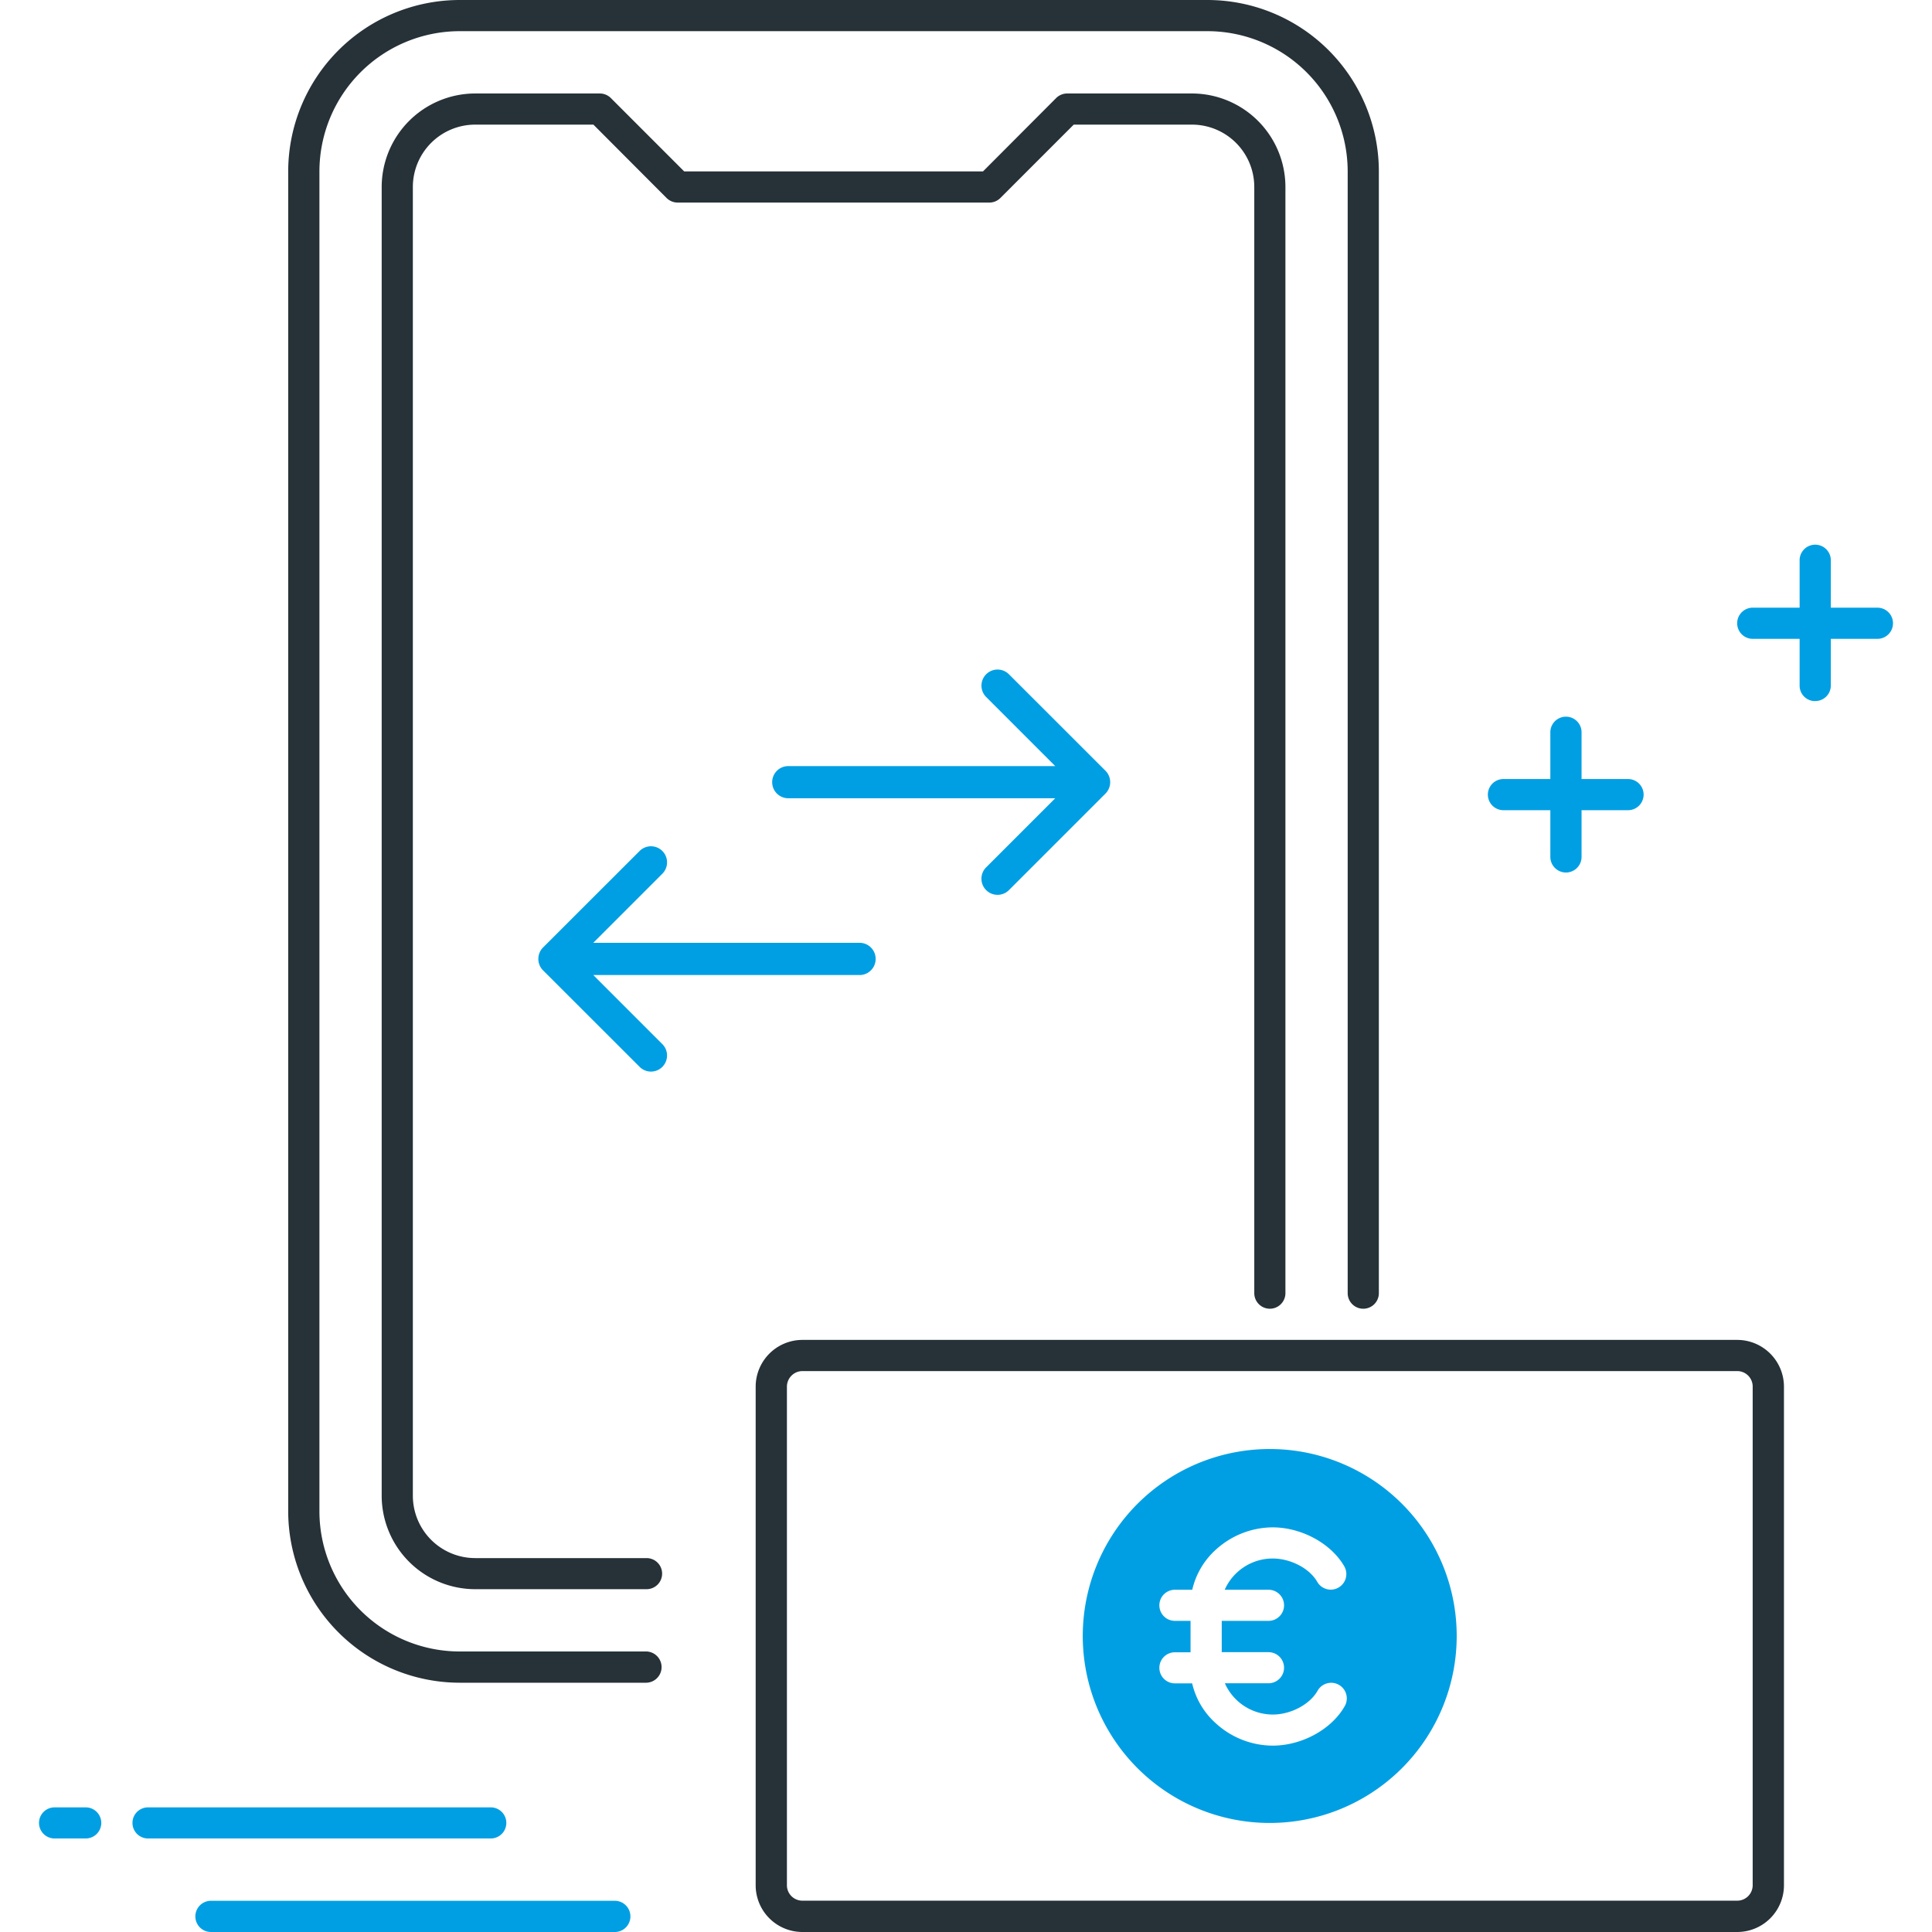
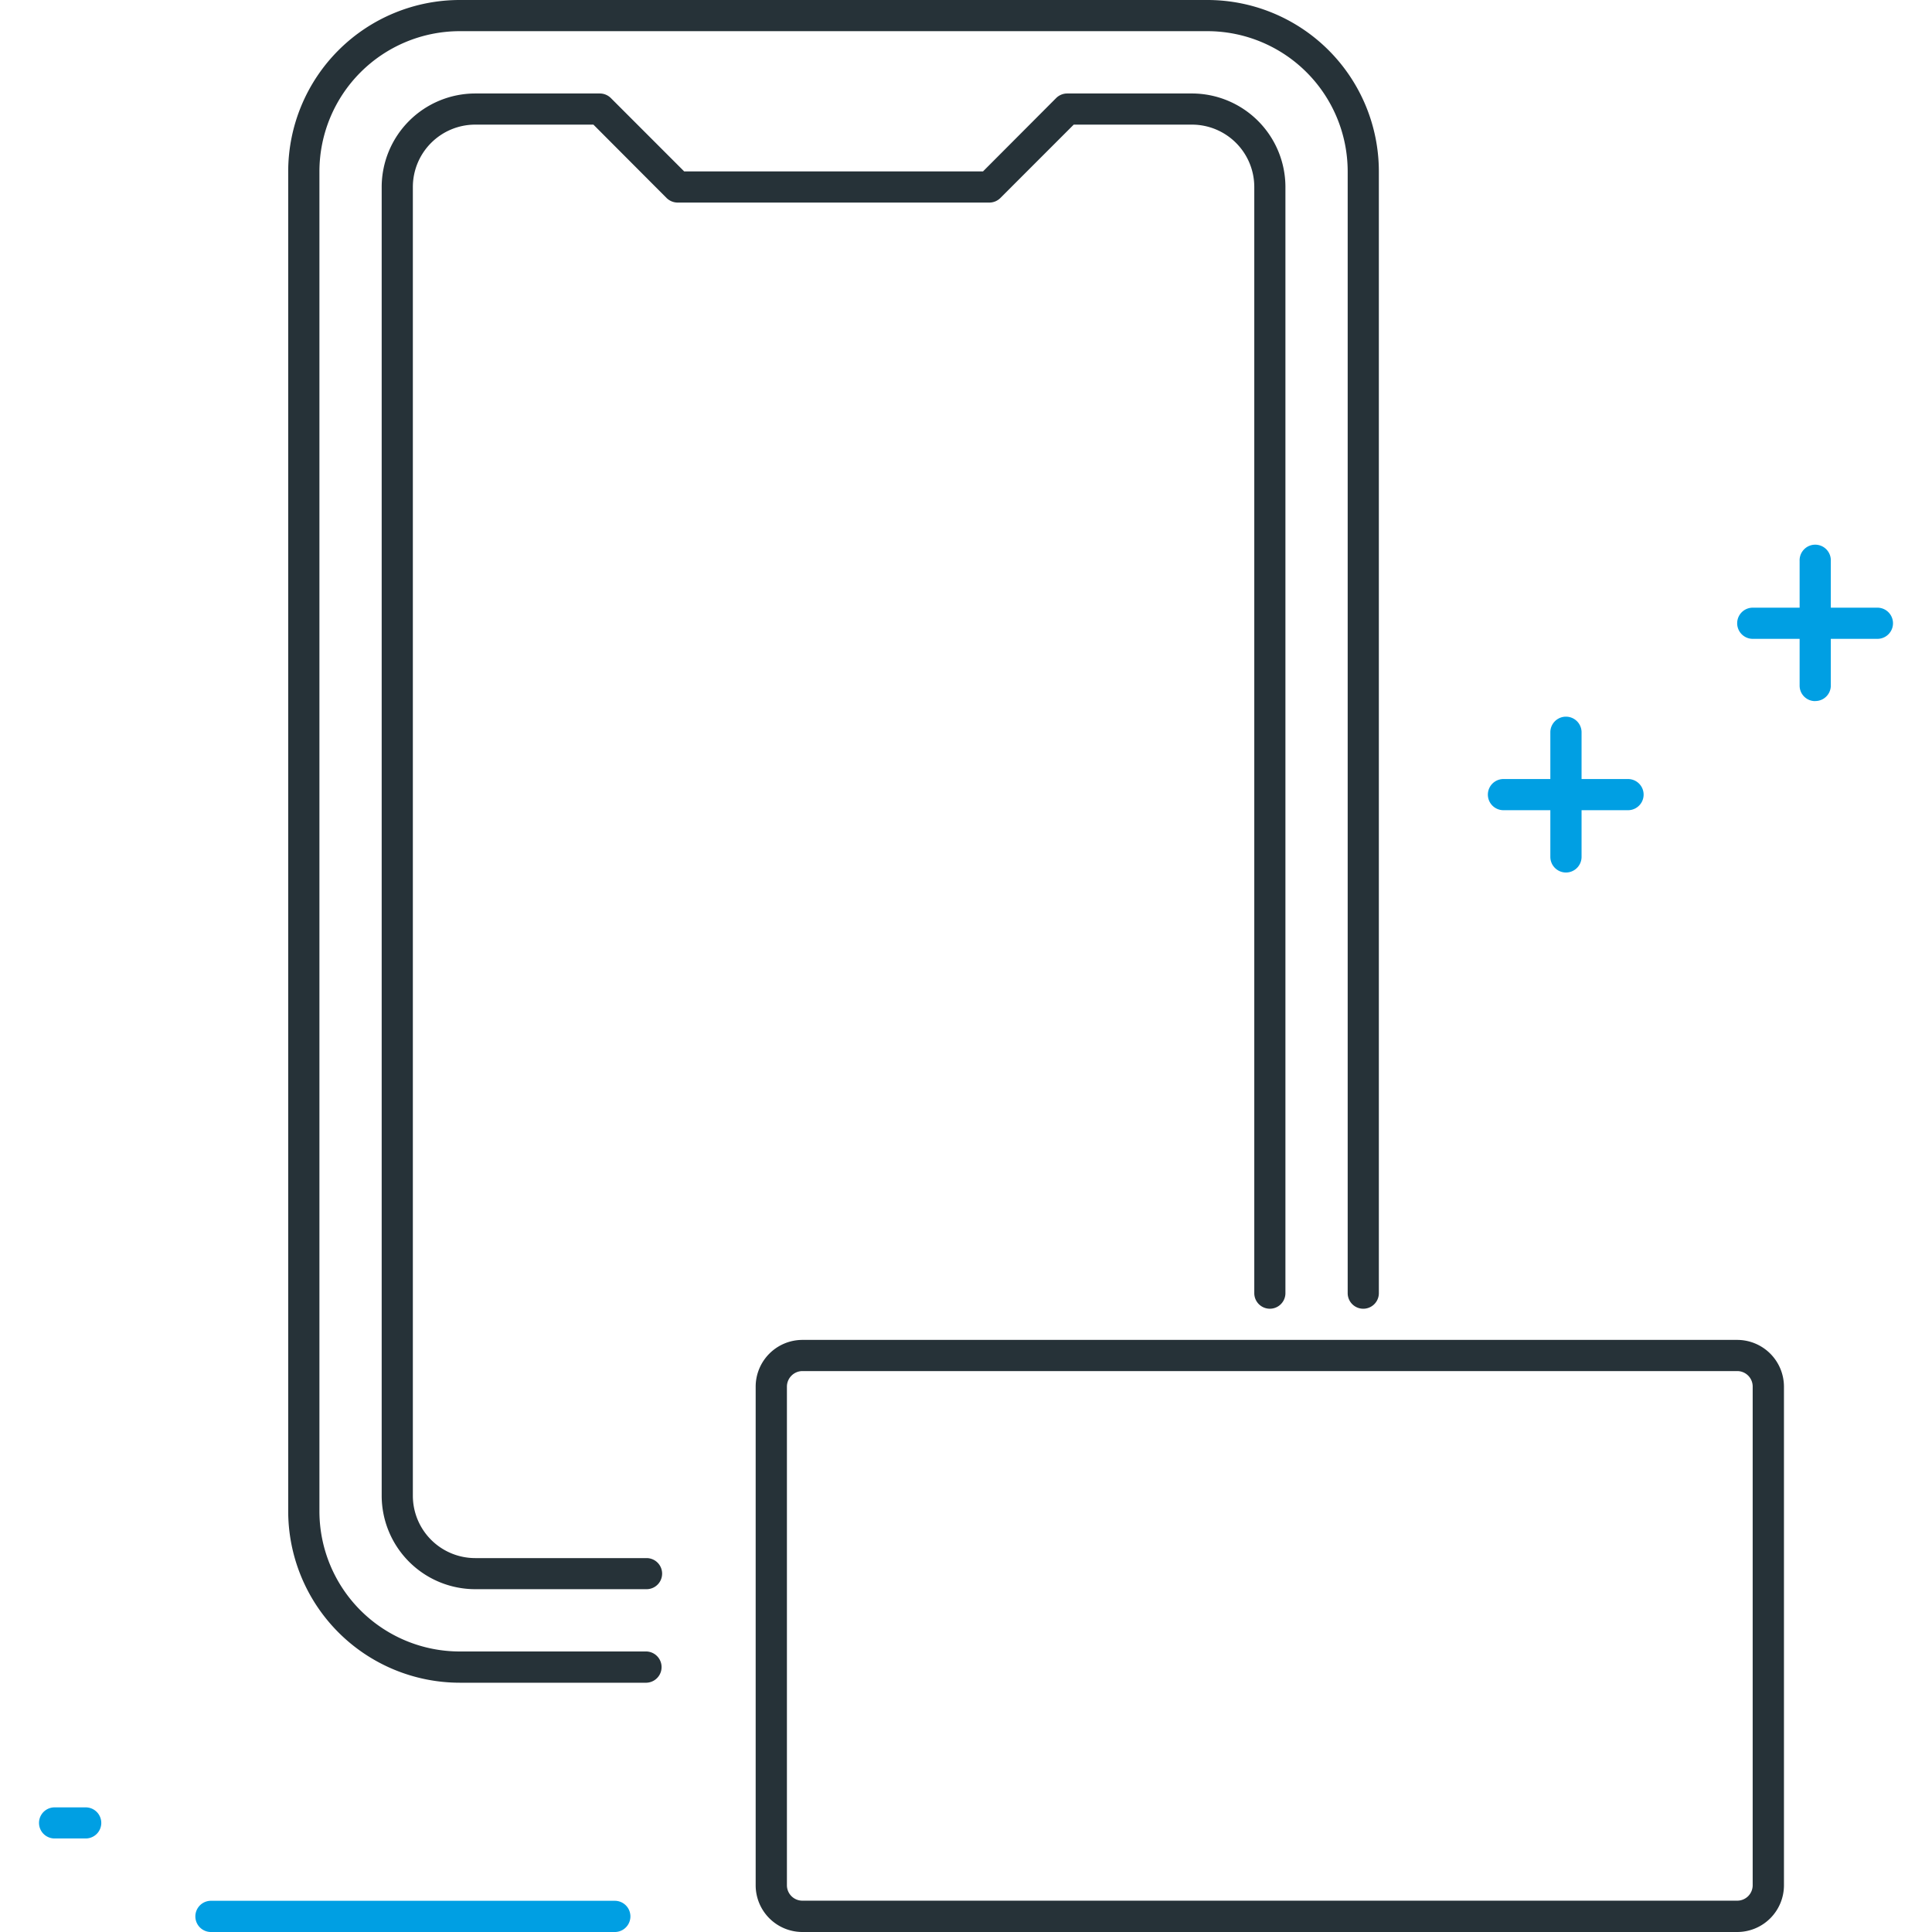
<svg xmlns="http://www.w3.org/2000/svg" id="Abrechnung" viewBox="0 0 750 750">
  <defs>
    <style>.cls-1{fill:#263238;}.cls-2{fill:#009fe3;}</style>
  </defs>
  <path class="cls-1" d="M251,616.92H184.46a36.33,36.33,0,0,1-36.29-36.27V72.58a36.35,36.35,0,0,1,36.29-36.29h48.41a6.09,6.09,0,0,1,4.26,1.77L265.6,66.54h116L410,38.06a6.1,6.1,0,0,1,4.28-1.77h48.38A36.33,36.33,0,0,1,499,72.58V502a6,6,0,0,1-12.09,0V72.58a24.21,24.21,0,0,0-24.19-24.2H416.82L388.34,76.87a6.09,6.09,0,0,1-4.29,1.77h-121a6.19,6.19,0,0,1-4.28-1.77L230.36,48.38h-45.9a24.22,24.22,0,0,0-24.19,24.2V580.65a24.22,24.22,0,0,0,24.19,24.2H251a6,6,0,1,1,0,12.07" />
  <path class="cls-1" d="M251,653.23H178.42a66.64,66.64,0,0,1-66.54-66.53V66.54A66.62,66.62,0,0,1,178.42,0H468.75a66.59,66.59,0,0,1,66.52,66.54V502a6.05,6.05,0,0,1-12.1,0V66.54A54.5,54.5,0,0,0,468.75,12.1H178.42A54.51,54.51,0,0,0,124,66.54V586.7a54.47,54.47,0,0,0,54.44,54.4H251a6.07,6.07,0,0,1,0,12.13" />
  <path class="cls-2" d="M33.27,713.69H21.18a6,6,0,1,1,0-12.07h12.1a6,6,0,0,1,0,12.07" />
-   <path class="cls-2" d="M190.52,713.69H57.46a6,6,0,1,1,0-12.07H190.52a6,6,0,1,1,0,12.07" />
  <path class="cls-2" d="M238.91,750H81.65a6.06,6.06,0,0,1,0-12.11H238.91a6.06,6.06,0,0,1,0,12.11" />
  <path class="cls-2" d="M728.81,248H680.42a6.05,6.05,0,0,1,0-12.1h48.39a6.05,6.05,0,1,1,0,12.1" />
  <path class="cls-2" d="M704.61,272.17a6,6,0,0,1-6-6V217.75a6.06,6.06,0,1,1,12.11,0v48.39a6,6,0,0,1-6.07,6" />
  <path class="cls-2" d="M632,314.52H583.64a6.05,6.05,0,0,1,0-12.1H632a6.05,6.05,0,1,1,0,12.1" />
  <path class="cls-2" d="M607.84,338.71a6.08,6.08,0,0,1-6-6.06V284.27a6.06,6.06,0,0,1,12.12,0v48.38a6.07,6.07,0,0,1-6.08,6.06" />
  <path class="cls-1" d="M674.39,750H311.48a18.15,18.15,0,0,1-18.13-18.16V538.31a18.17,18.17,0,0,1,18.13-18.16H674.39a18.17,18.17,0,0,1,18.14,18.16V731.84A18.15,18.15,0,0,1,674.39,750M311.48,532.25a6.06,6.06,0,0,0-6,6.06V731.84a6,6,0,0,0,6,6H674.39a6,6,0,0,0,6-6V538.31a6,6,0,0,0-6-6.06Z" />
-   <path class="cls-2" d="M492.94,562.51a72.58,72.58,0,1,0,72.55,72.57A72.56,72.56,0,0,0,492.94,562.51Zm-.51,54.63a6,6,0,1,1,0,12.08H474.28v12.15h18.15a6,6,0,1,1,0,12.07H475.49a20.37,20.37,0,0,0,18.58,12.14c7,0,14.31-3.87,17.35-9.12a6.06,6.06,0,1,1,10.47,6.09c-5.15,8.9-16.62,15.1-27.83,15.1A32.84,32.84,0,0,1,472,669a29.86,29.86,0,0,1-9.21-15.52H456.1a6,6,0,1,1,0-12.07h6.07V629.22H456.1a6,6,0,1,1,0-12.08h6.73A30,30,0,0,1,472,601.57a33,33,0,0,1,22-8.65c11.21,0,22.68,6.2,27.83,15.09a6.05,6.05,0,0,1-10.47,6.07c-3-5.25-10.34-9.07-17.35-9.07a20.37,20.37,0,0,0-18.58,12.13Z" />
-   <path class="cls-2" d="M391.66,261.75l37.5,37.47a6.28,6.28,0,0,1,0,8.83l-37.5,37.5a6.25,6.25,0,0,1-8.83-8.86l26.81-26.81H306a6.24,6.24,0,1,1,0-12.48H409.64l-26.81-26.82a6.24,6.24,0,1,1,8.83-8.83Z" />
-   <path class="cls-2" d="M248.3,414.15l-37.5-37.47a6.31,6.31,0,0,1,0-8.86l37.5-37.47a6.24,6.24,0,1,1,8.82,8.83L230.31,366H333.92a6.26,6.26,0,0,1,0,12.51H230.31l26.81,26.82a6.16,6.16,0,0,1,1.82,4.41,6.23,6.23,0,0,1-10.64,4.42Z" />
</svg>